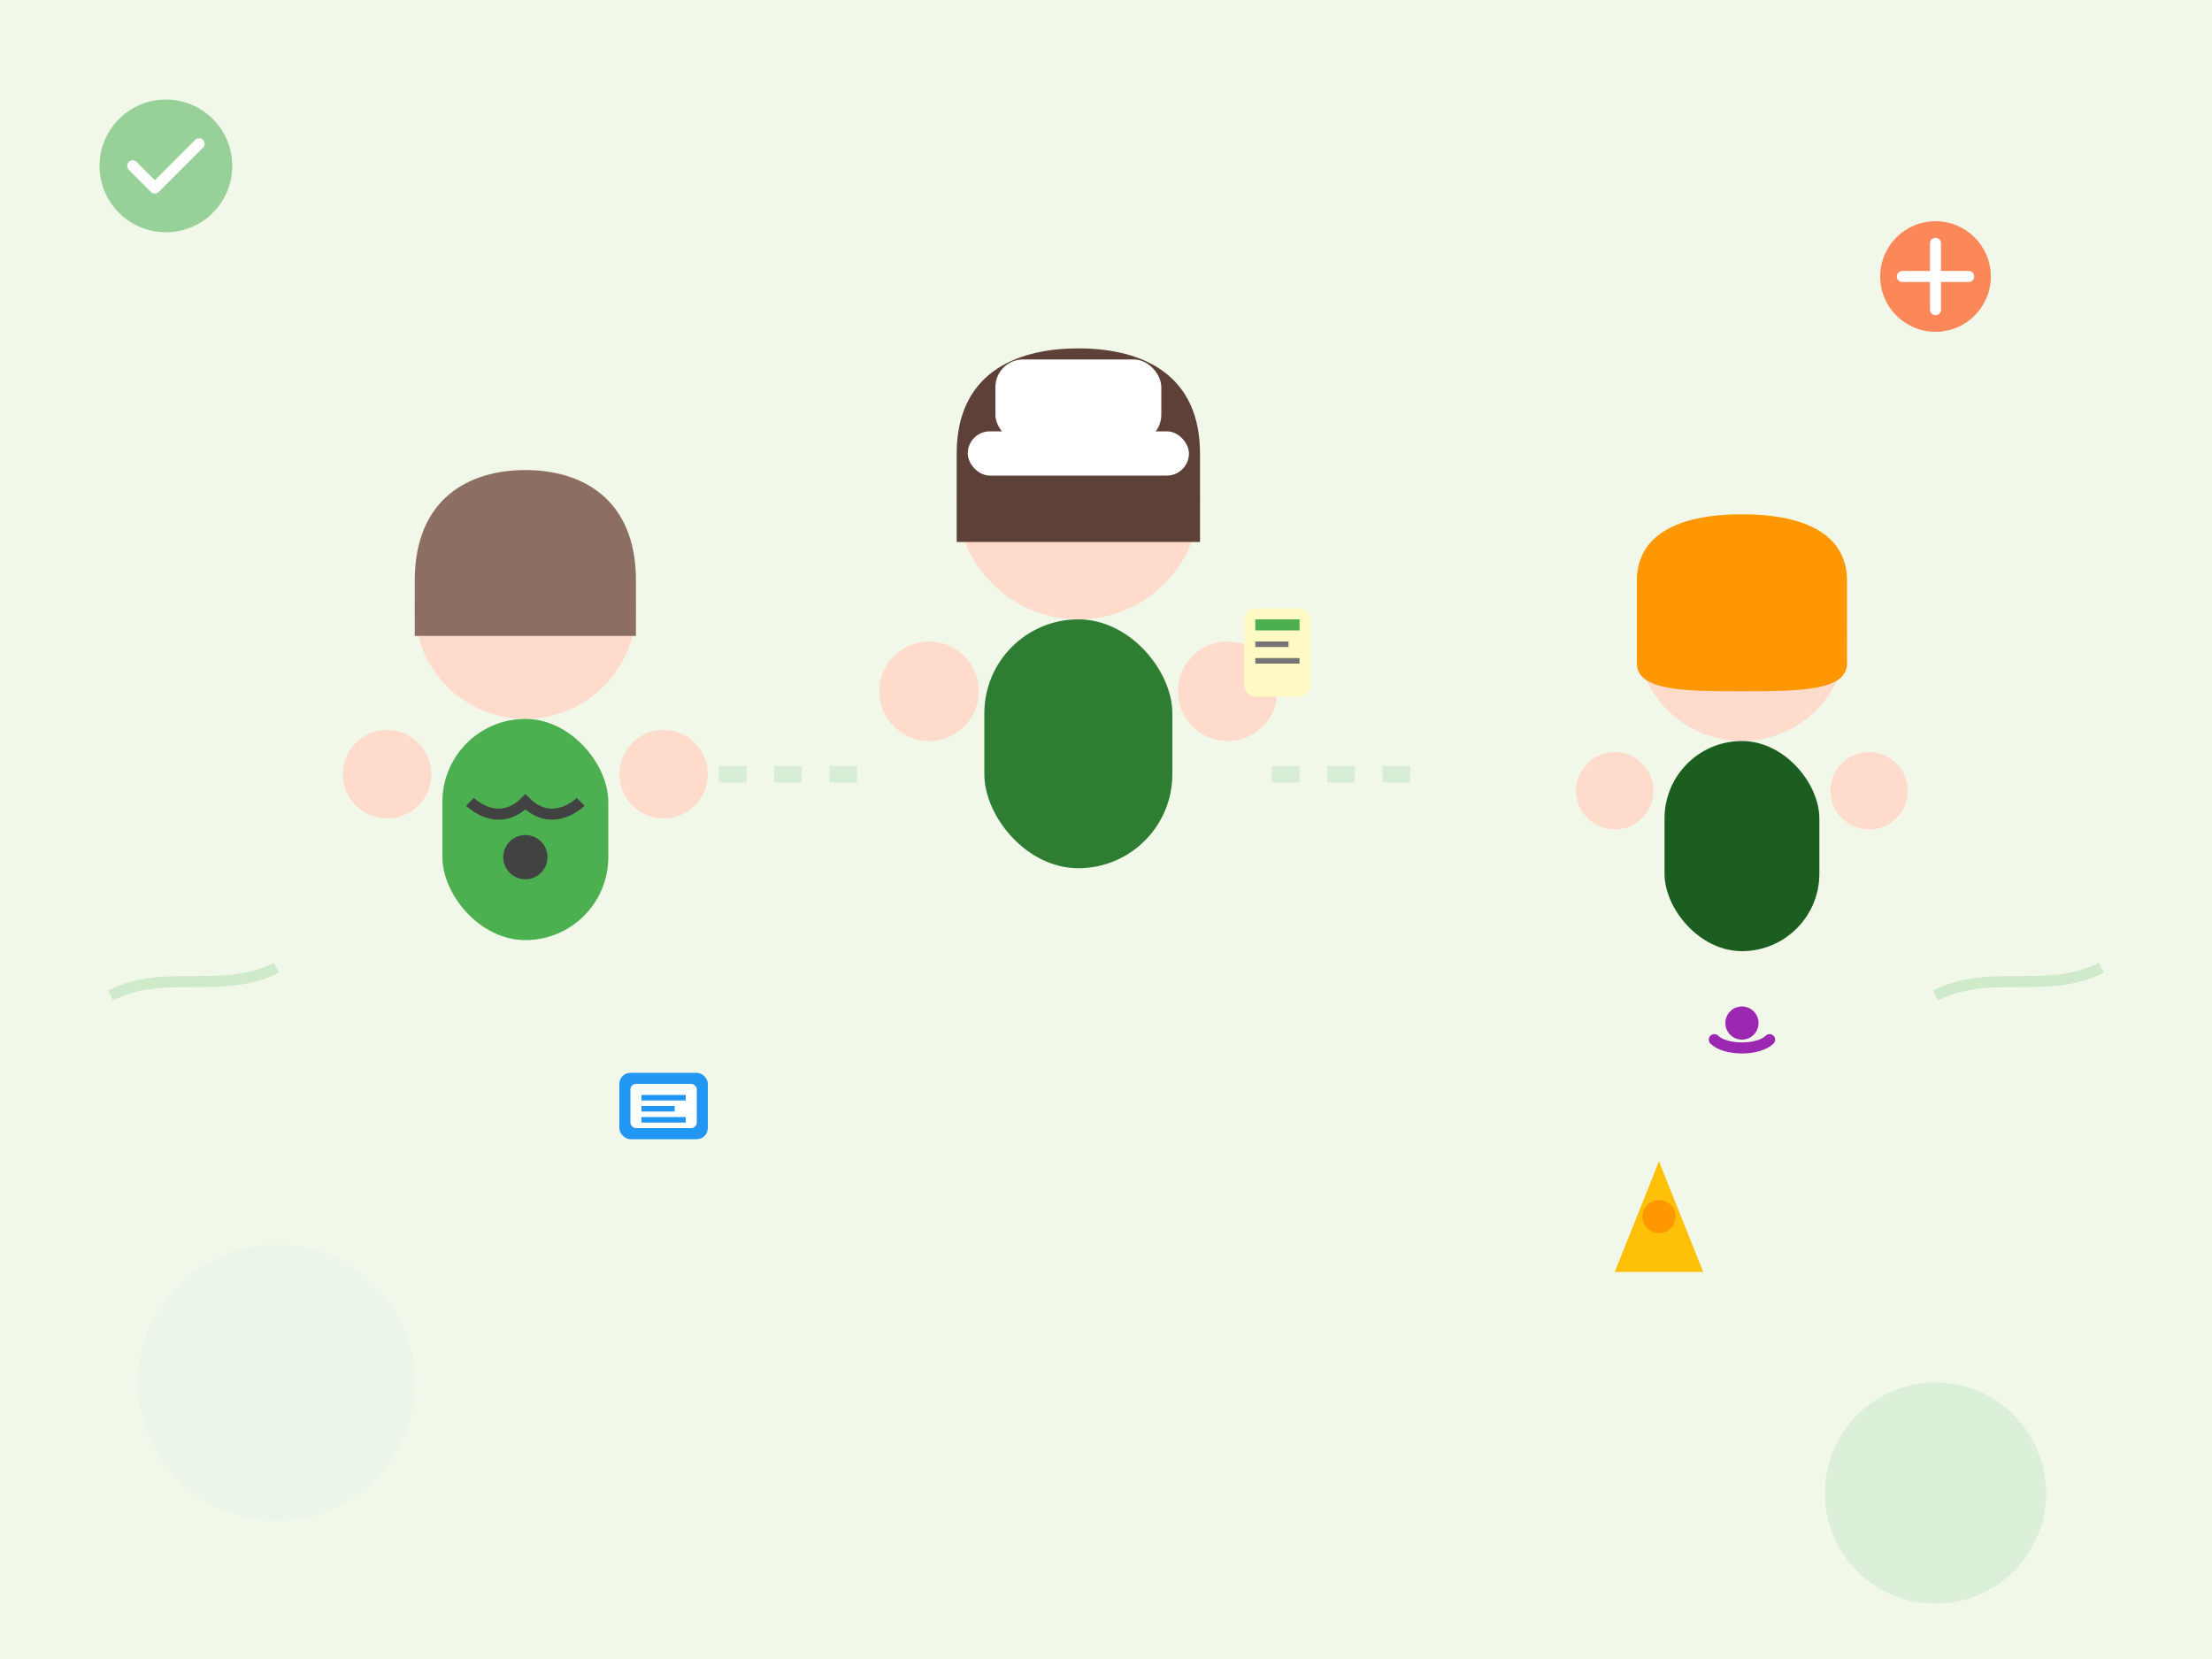
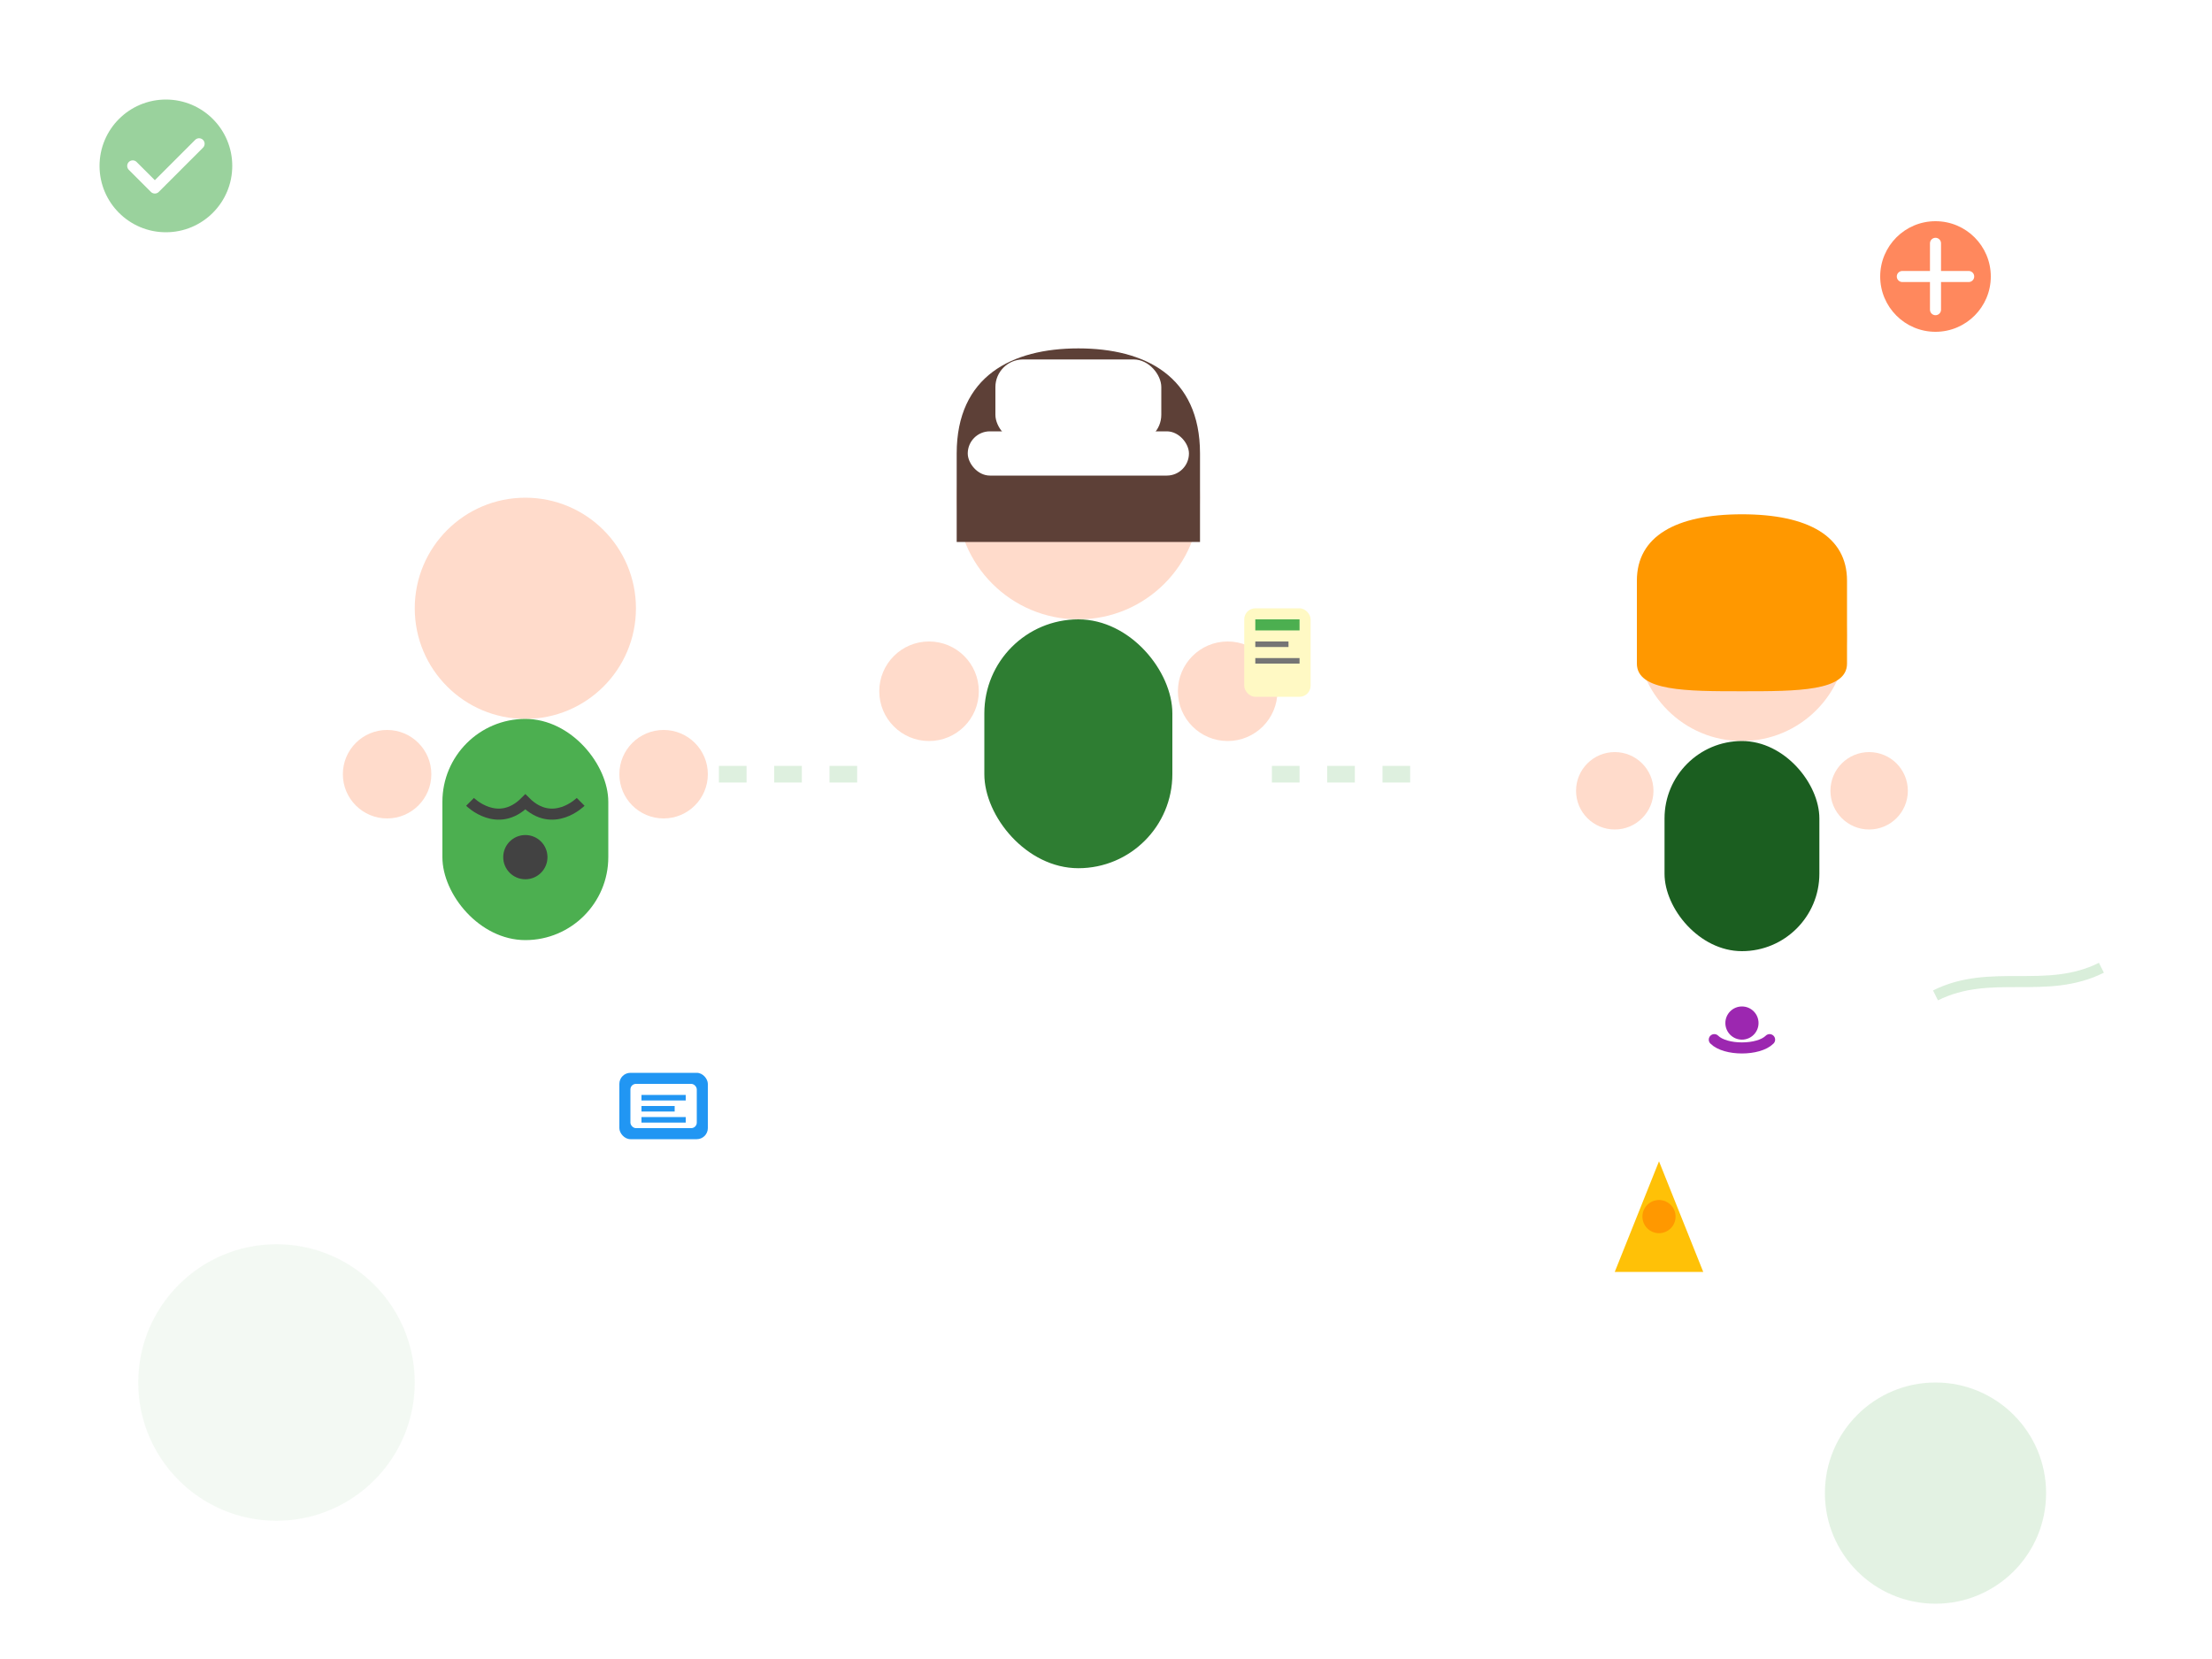
<svg xmlns="http://www.w3.org/2000/svg" width="400" height="300" viewBox="0 0 400 300" fill="none">
-   <rect width="400" height="300" fill="#F1F8E9" />
  <g transform="translate(60, 80)">
    <circle cx="35" cy="30" r="20" fill="#FFDBCB" />
-     <path d="M15 25C15 10 25 5 35 5C45 5 55 10 55 25L55 35L15 35Z" fill="#8D6E63" />
    <rect x="20" y="50" width="30" height="40" rx="15" fill="#4CAF50" />
    <circle cx="10" cy="60" r="8" fill="#FFDBCB" />
    <circle cx="60" cy="60" r="8" fill="#FFDBCB" />
    <path d="M25 65C25 65 30 70 35 65C40 70 45 65 45 65" stroke="#424242" stroke-width="2" fill="none" />
    <circle cx="35" cy="75" r="4" fill="#424242" />
  </g>
  <g transform="translate(160, 60)">
    <circle cx="35" cy="30" r="22" fill="#FFDBCB" />
    <path d="M13 22C13 8 23 3 35 3C47 3 57 8 57 22L57 38L13 38Z" fill="#5D4037" />
    <rect x="18" y="52" width="34" height="45" rx="17" fill="#2E7D32" />
    <circle cx="8" cy="65" r="9" fill="#FFDBCB" />
    <circle cx="62" cy="65" r="9" fill="#FFDBCB" />
    <rect x="20" y="5" width="30" height="15" rx="5" fill="white" />
    <rect x="15" y="18" width="40" height="8" rx="4" fill="white" />
    <rect x="65" y="50" width="12" height="16" rx="2" fill="#FFF9C4" />
    <rect x="67" y="52" width="8" height="2" fill="#4CAF50" />
    <rect x="67" y="56" width="6" height="1" fill="#757575" />
    <rect x="67" y="59" width="8" height="1" fill="#757575" />
  </g>
  <g transform="translate(280, 85)">
    <circle cx="35" cy="30" r="19" fill="#FFDBCB" />
    <path d="M16 20C16 12 23 8 35 8C47 8 54 12 54 20L54 35C54 40 45 40 35 40C25 40 16 40 16 35Z" fill="#FF9800" />
    <rect x="21" y="49" width="28" height="38" rx="14" fill="#1B5E20" />
    <circle cx="12" cy="58" r="7" fill="#FFDBCB" />
    <circle cx="58" cy="58" r="7" fill="#FFDBCB" />
    <circle cx="35" cy="100" r="3" fill="#9C27B0" />
    <path d="M30 103C32 105 38 105 40 103" stroke="#9C27B0" stroke-width="2" stroke-linecap="round" fill="none" />
  </g>
  <g transform="translate(30, 30)">
    <circle r="12" fill="#81C784" opacity="0.8" />
    <path d="M-6 0L-2 4L6 -4" stroke="white" stroke-width="2" stroke-linecap="round" stroke-linejoin="round" />
  </g>
  <g transform="translate(350, 50)">
    <circle r="10" fill="#FF6B35" opacity="0.8" />
    <path d="M0 -6L0 6M-6 0L6 0" stroke="white" stroke-width="2" stroke-linecap="round" />
  </g>
  <g transform="translate(120, 200)">
    <rect x="-8" y="-6" width="16" height="12" rx="2" fill="#2196F3" />
    <rect x="-6" y="-4" width="12" height="8" rx="1" fill="white" />
    <rect x="-4" y="-2" width="8" height="1" fill="#2196F3" />
    <rect x="-4" y="0" width="6" height="1" fill="#2196F3" />
    <rect x="-4" y="2" width="8" height="1" fill="#2196F3" />
  </g>
  <g transform="translate(300, 220)">
    <path d="M0 -10L-8 10L8 10Z" fill="#FFC107" />
    <circle cx="0" cy="0" r="3" fill="#FF9800" />
  </g>
  <path d="M130 140C140 140 150 140 160 140" stroke="#C8E6C9" stroke-width="3" stroke-dasharray="5,5" opacity="0.6" />
  <path d="M230 140C240 140 250 140 260 140" stroke="#C8E6C9" stroke-width="3" stroke-dasharray="5,5" opacity="0.6" />
  <circle cx="50" cy="250" r="25" fill="#E8F5E8" opacity="0.5" />
  <circle cx="350" cy="270" r="20" fill="#C8E6C9" opacity="0.5" />
-   <path d="M20 180C30 175 40 180 50 175" stroke="#81C784" stroke-width="2" opacity="0.3" fill="none" />
  <path d="M350 180C360 175 370 180 380 175" stroke="#81C784" stroke-width="2" opacity="0.3" fill="none" />
</svg>